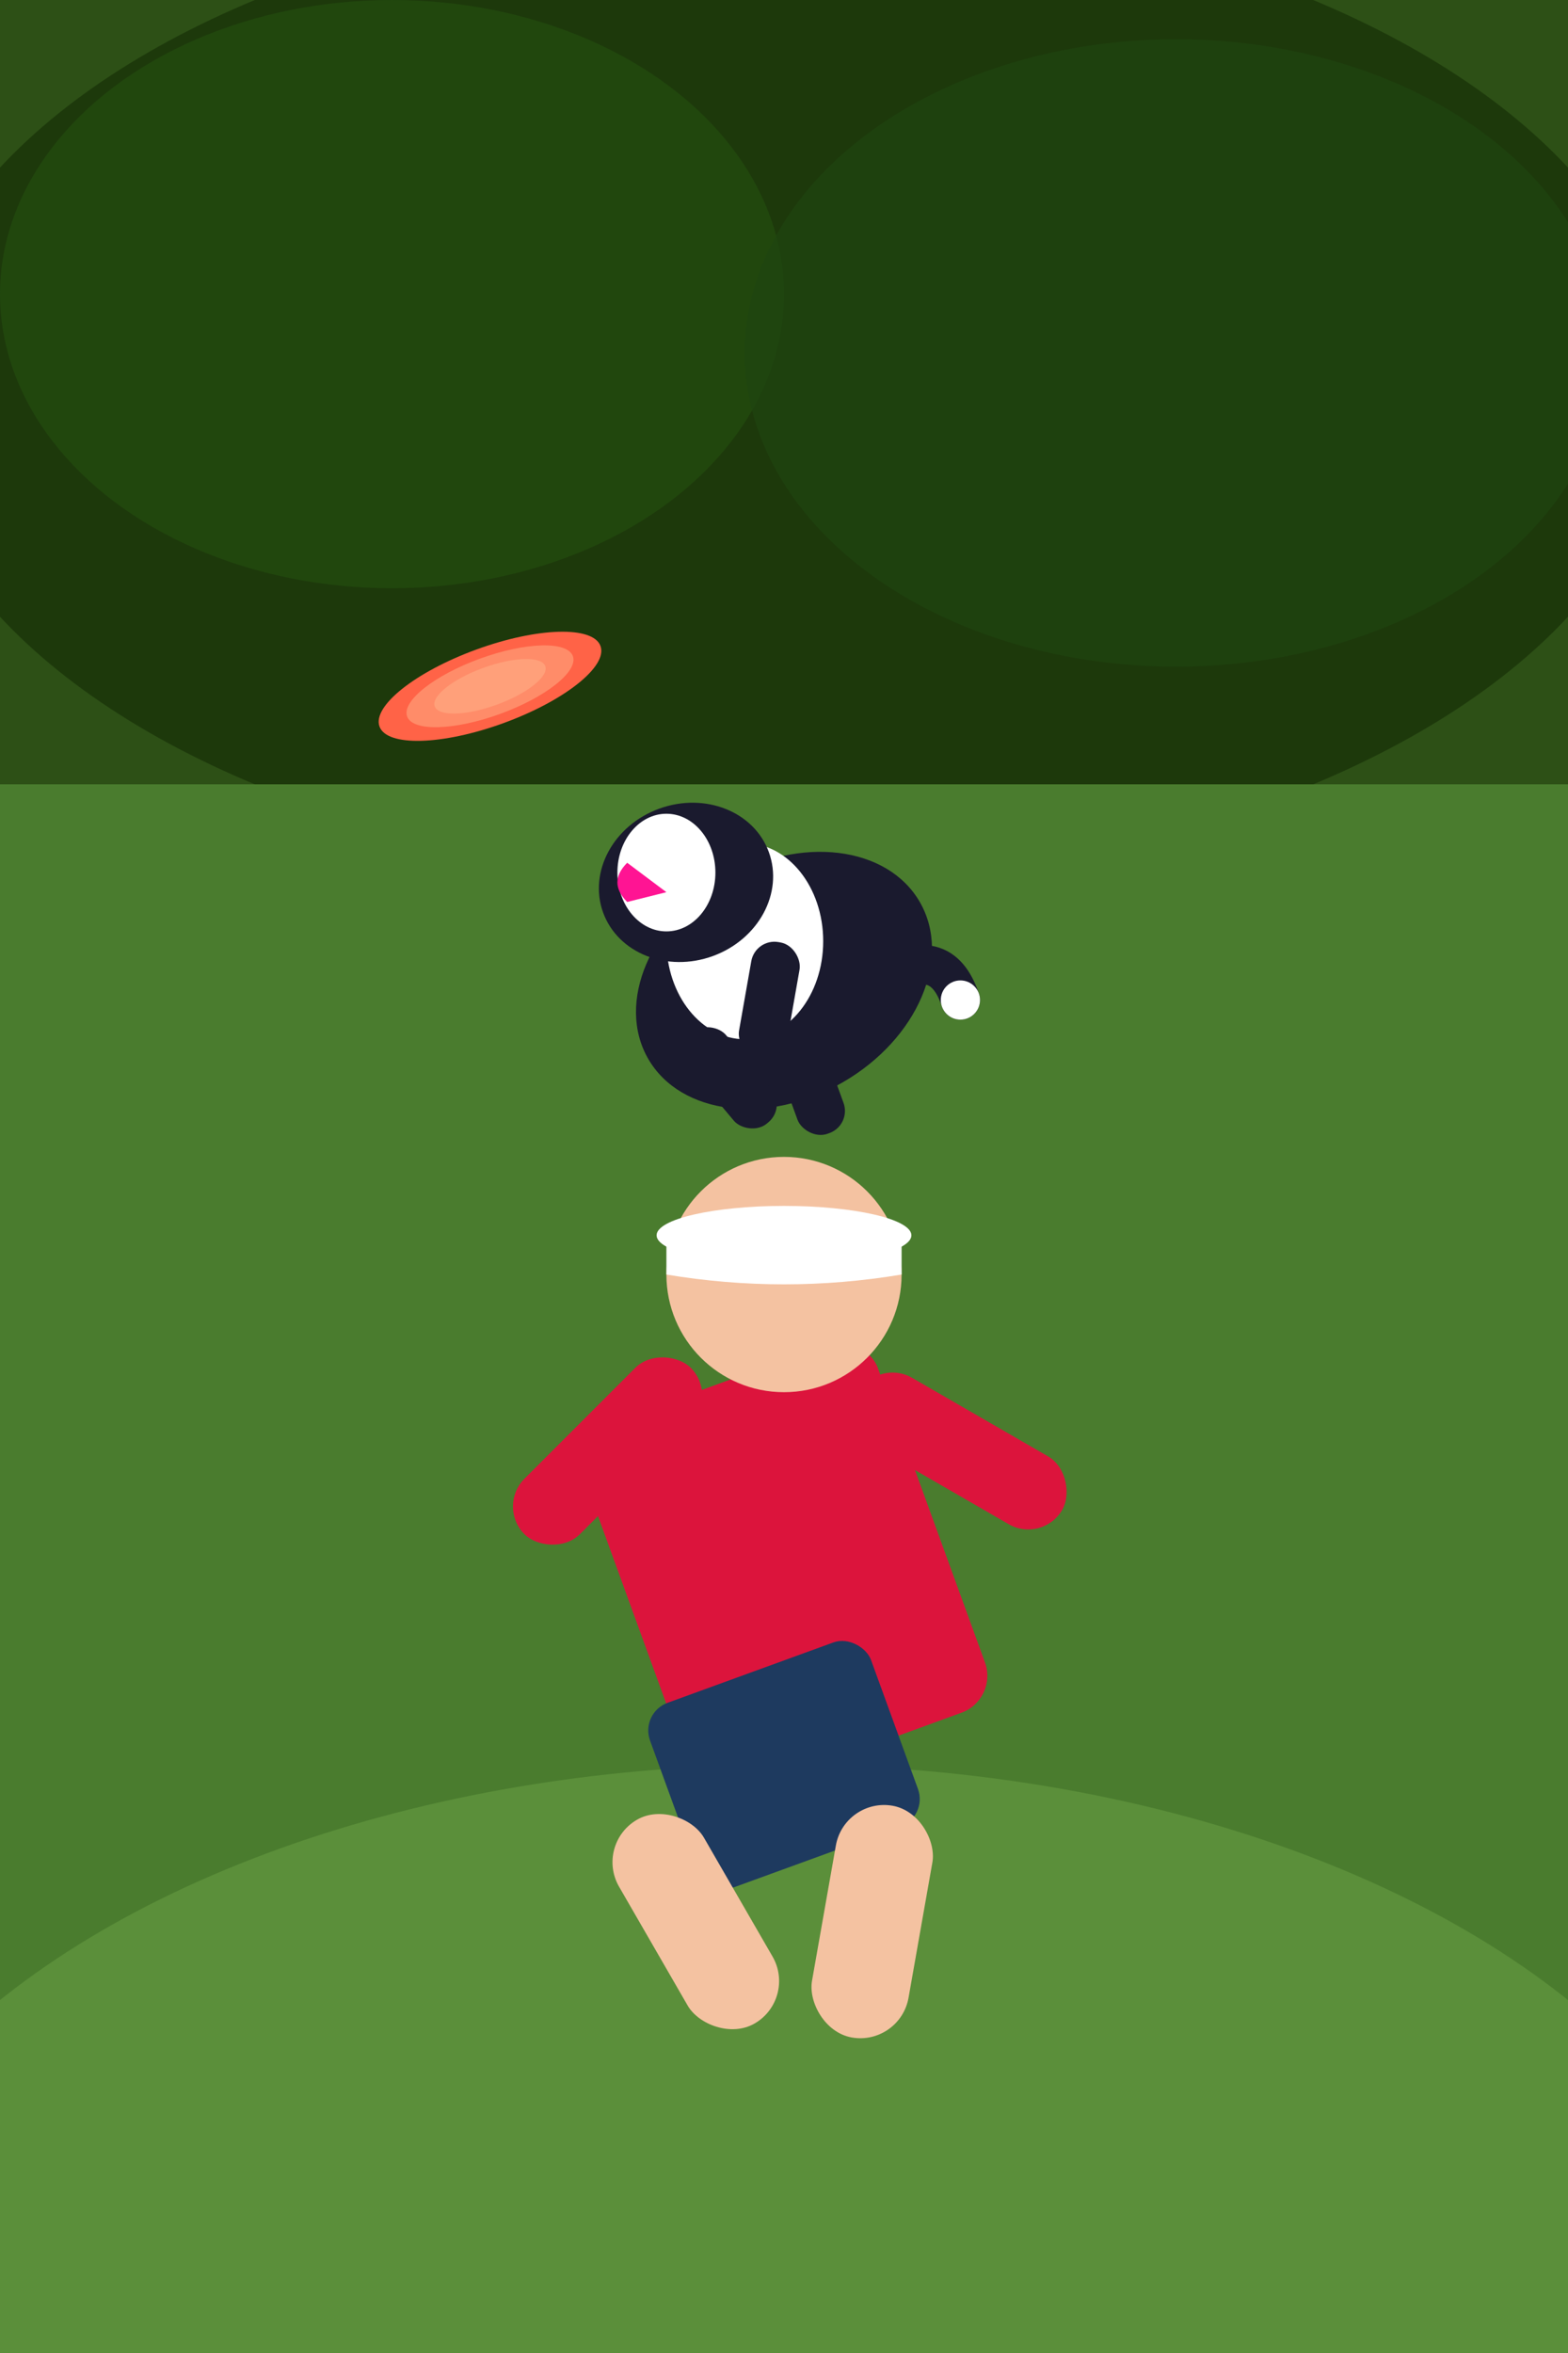
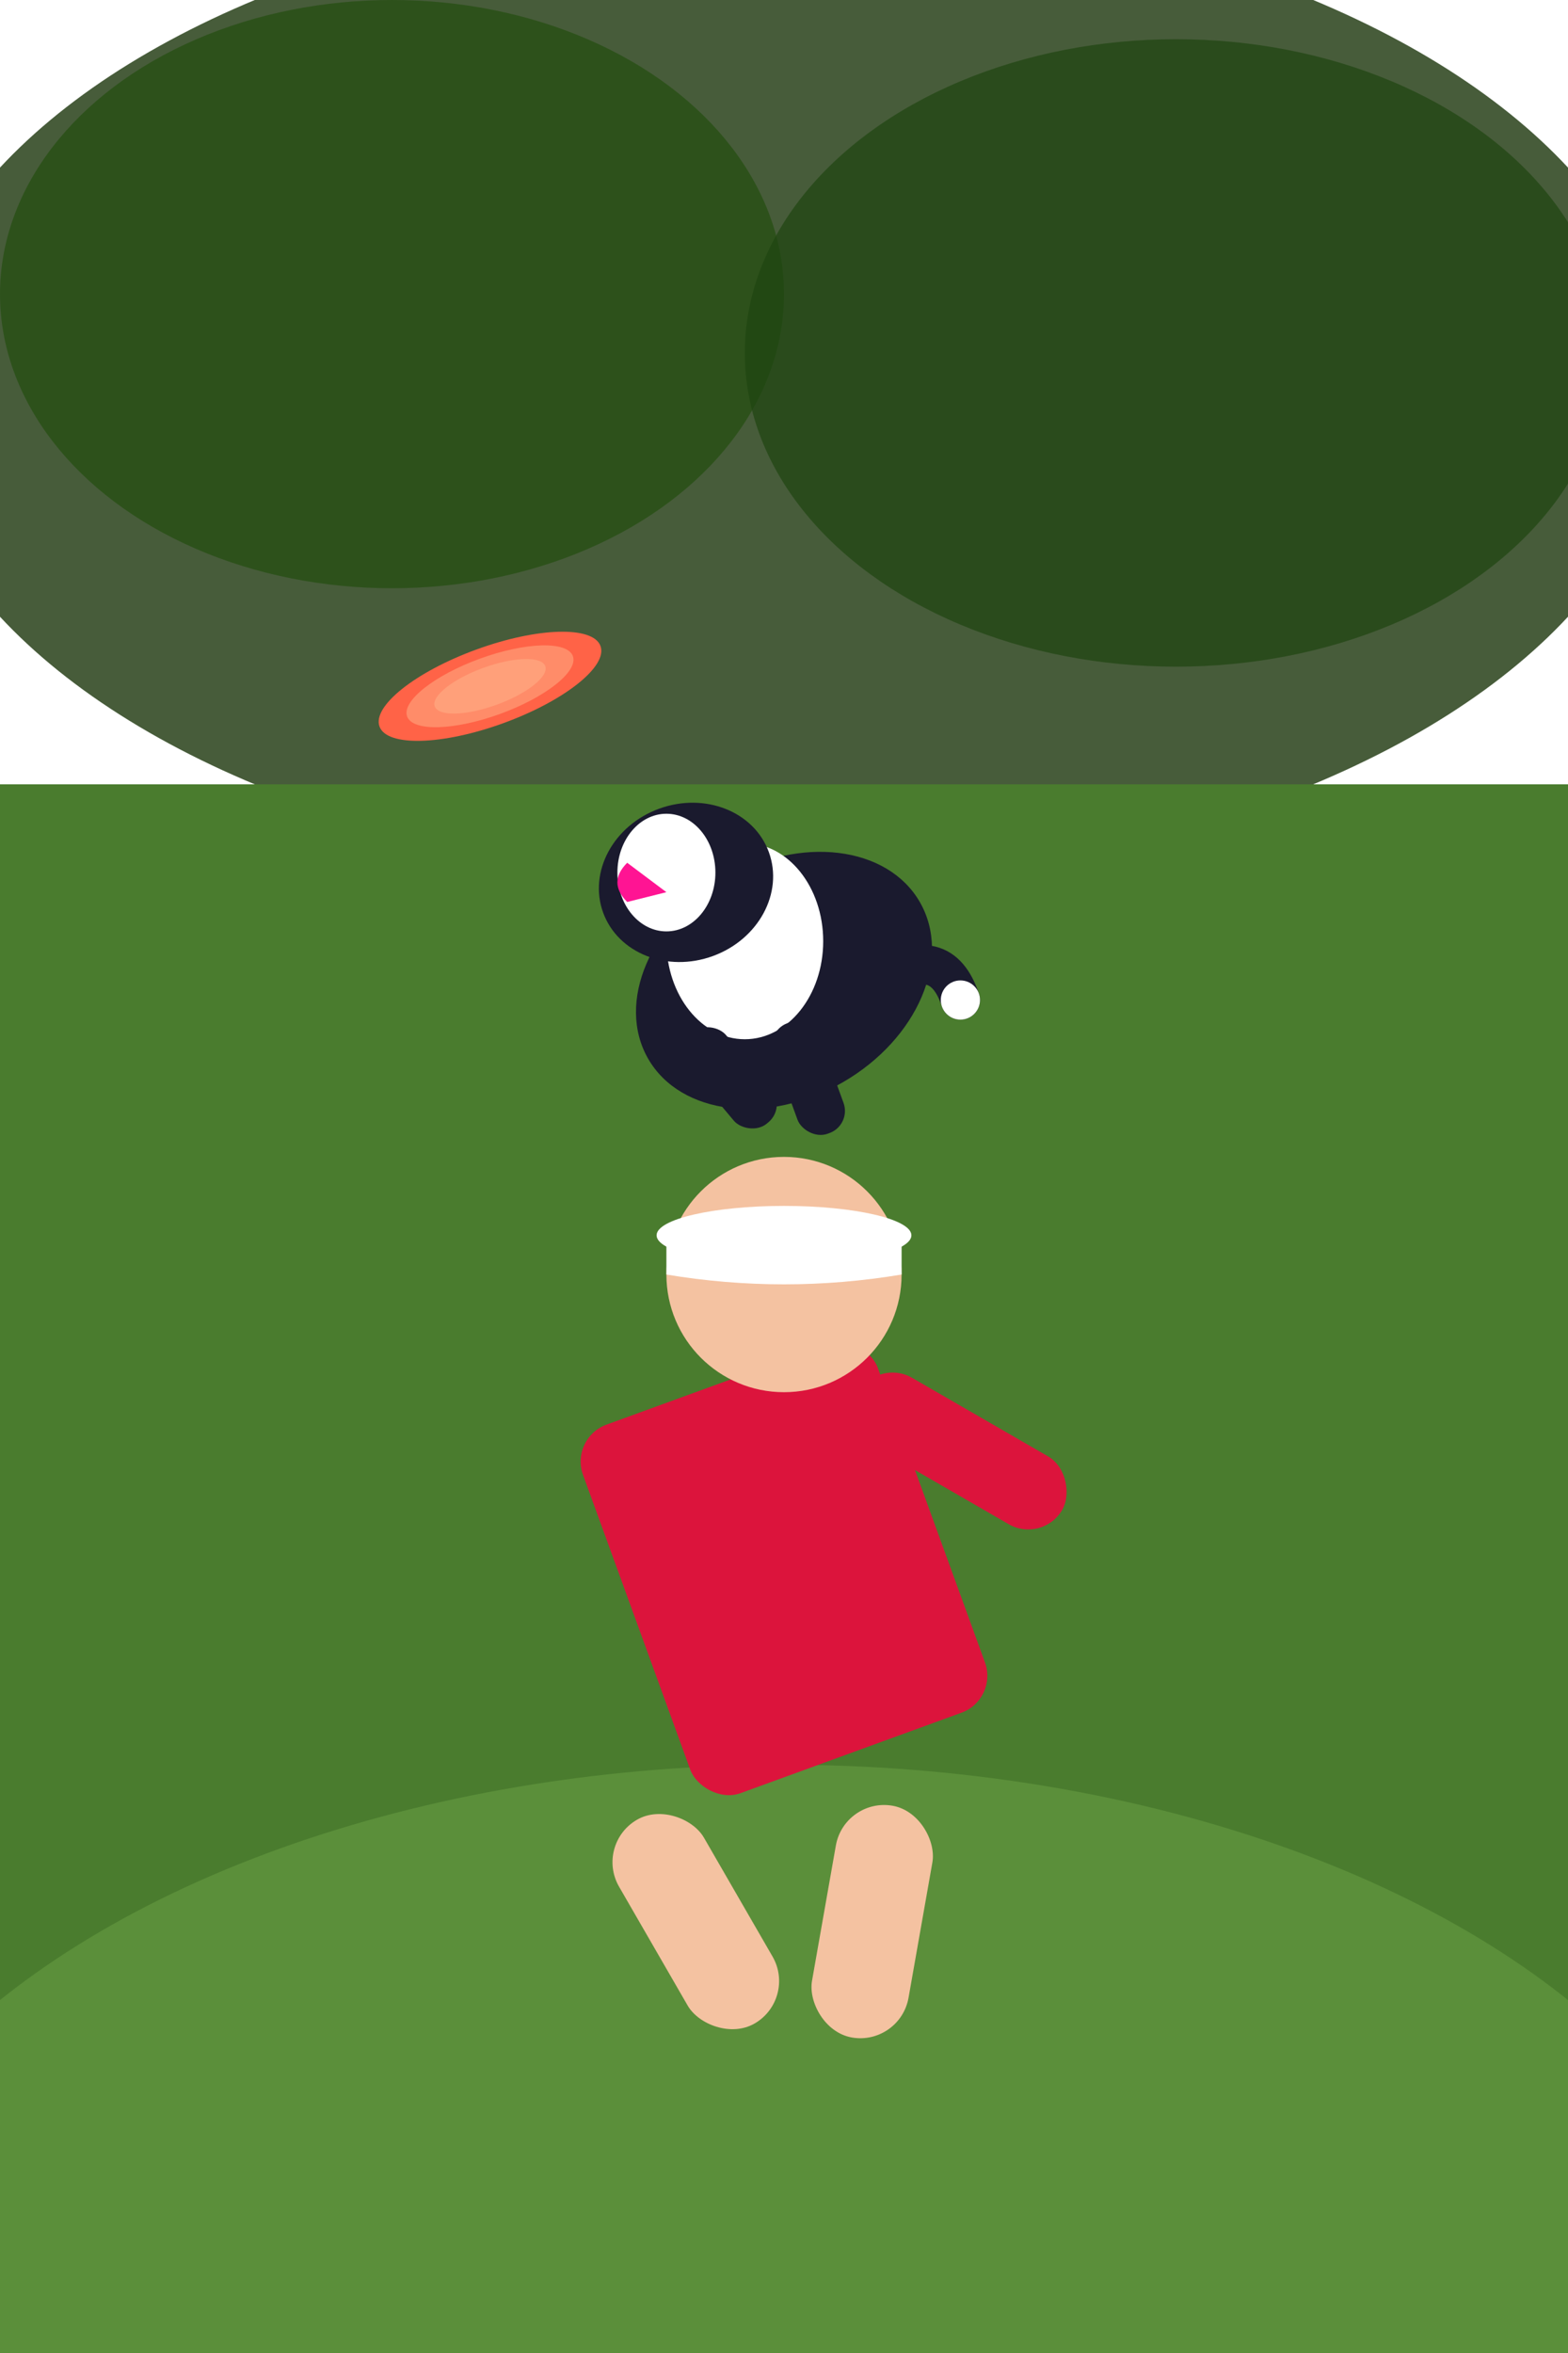
<svg xmlns="http://www.w3.org/2000/svg" viewBox="0 0 800 1200">
-   <rect width="800" height="1200" fill="#2d5016" />
  <ellipse cx="400" cy="200" rx="450" ry="250" fill="#1a3409" opacity="0.8" />
  <ellipse cx="200" cy="150" rx="200" ry="150" fill="#234d0f" opacity="0.7" />
  <ellipse cx="600" cy="180" rx="220" ry="160" fill="#1f4510" opacity="0.7" />
  <rect x="0" y="400" width="800" height="800" fill="#4a7c2e" />
  <ellipse cx="400" cy="1200" rx="500" ry="300" fill="#5b8f3a" />
  <rect x="320" y="700" width="160" height="200" rx="20" fill="#dc143c" transform="rotate(-20 400 800)" />
-   <rect x="250" y="720" width="120" height="40" rx="20" fill="#dc143c" transform="rotate(-45 310 740)" />
  <rect x="430" y="720" width="120" height="40" rx="20" fill="#dc143c" transform="rotate(30 490 740)" />
-   <rect x="340" y="850" width="120" height="100" rx="15" fill="#1e3a5f" transform="rotate(-20 400 900)" />
  <rect x="330" y="920" width="50" height="120" rx="25" fill="#f4c2a1" transform="rotate(-30 355 980)" />
  <rect x="420" y="920" width="50" height="120" rx="25" fill="#f4c2a1" transform="rotate(10 445 980)" />
  <circle cx="400" cy="650" r="60" fill="#f4c2a1" />
  <path d="M 340 630 Q 400 610 460 630 L 460 650 Q 400 660 340 650 Z" fill="#ffffff" />
  <ellipse cx="400" cy="630" rx="65" ry="15" fill="#ffffff" />
  <ellipse cx="400" cy="500" rx="80" ry="60" fill="#1a1a2e" transform="rotate(-30 400 500)" />
  <ellipse cx="380" cy="480" rx="40" ry="50" fill="#ffffff" />
  <ellipse cx="350" cy="450" rx="45" ry="40" fill="#1a1a2e" transform="rotate(-20 350 450)" />
  <ellipse cx="340" cy="445" rx="25" ry="30" fill="#ffffff" />
  <rect x="360" y="520" width="25" height="60" rx="12" fill="#1a1a2e" transform="rotate(-40 372 550)" />
  <rect x="400" y="520" width="25" height="60" rx="12" fill="#1a1a2e" transform="rotate(-20 412 550)" />
  <rect x="420" y="480" width="25" height="60" rx="12" fill="#1a1a2e" transform="rotate(30 432 510)" />
-   <rect x="380" y="480" width="25" height="60" rx="12" fill="#1a1a2e" transform="rotate(10 392 510)" />
  <path d="M 450 500 Q 480 480 490 510" stroke="#1a1a2e" stroke-width="20" fill="none" stroke-linecap="round" />
  <circle cx="490" cy="510" r="10" fill="#ffffff" />
  <path d="M 320 440 Q 310 450 320 460 L 340 455 Z" fill="#ff1493" />
  <ellipse cx="250" cy="350" rx="60" ry="20" fill="#ff6347" transform="rotate(-20 250 350)" />
  <ellipse cx="250" cy="350" rx="45" ry="15" fill="#ff8c69" transform="rotate(-20 250 350)" />
  <ellipse cx="250" cy="350" rx="30" ry="10" fill="#ffa07a" transform="rotate(-20 250 350)" />
</svg>